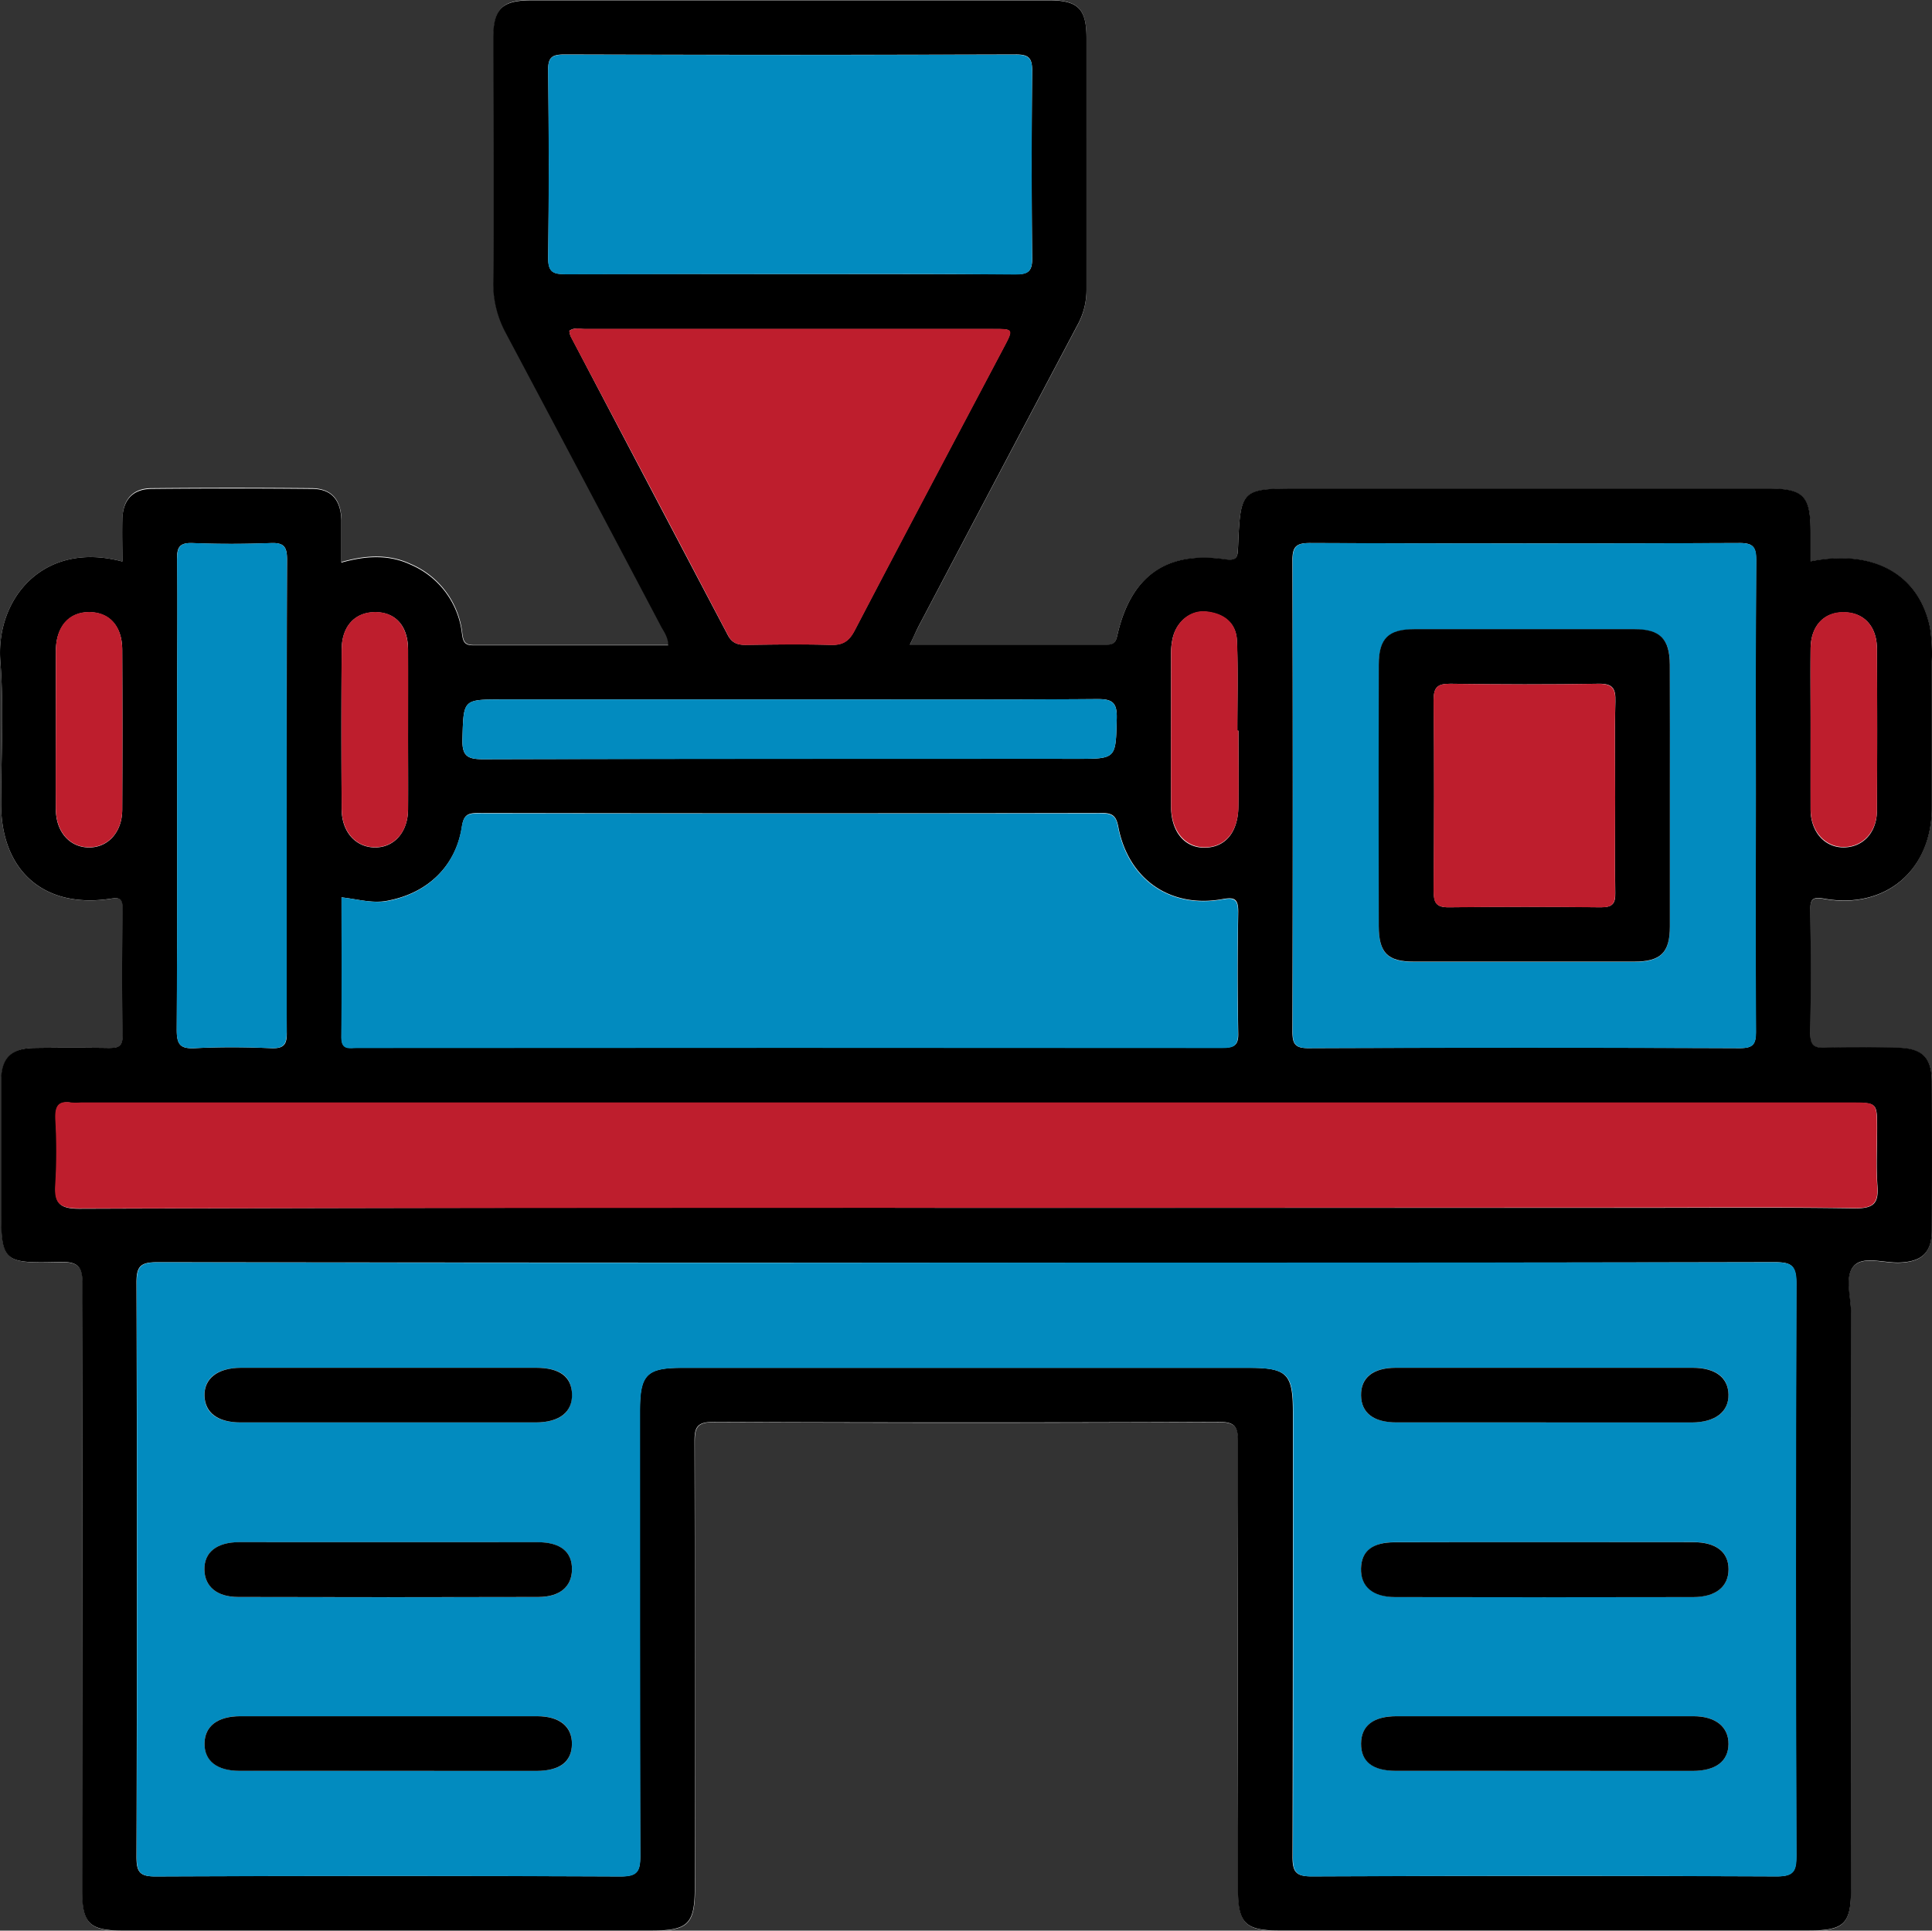
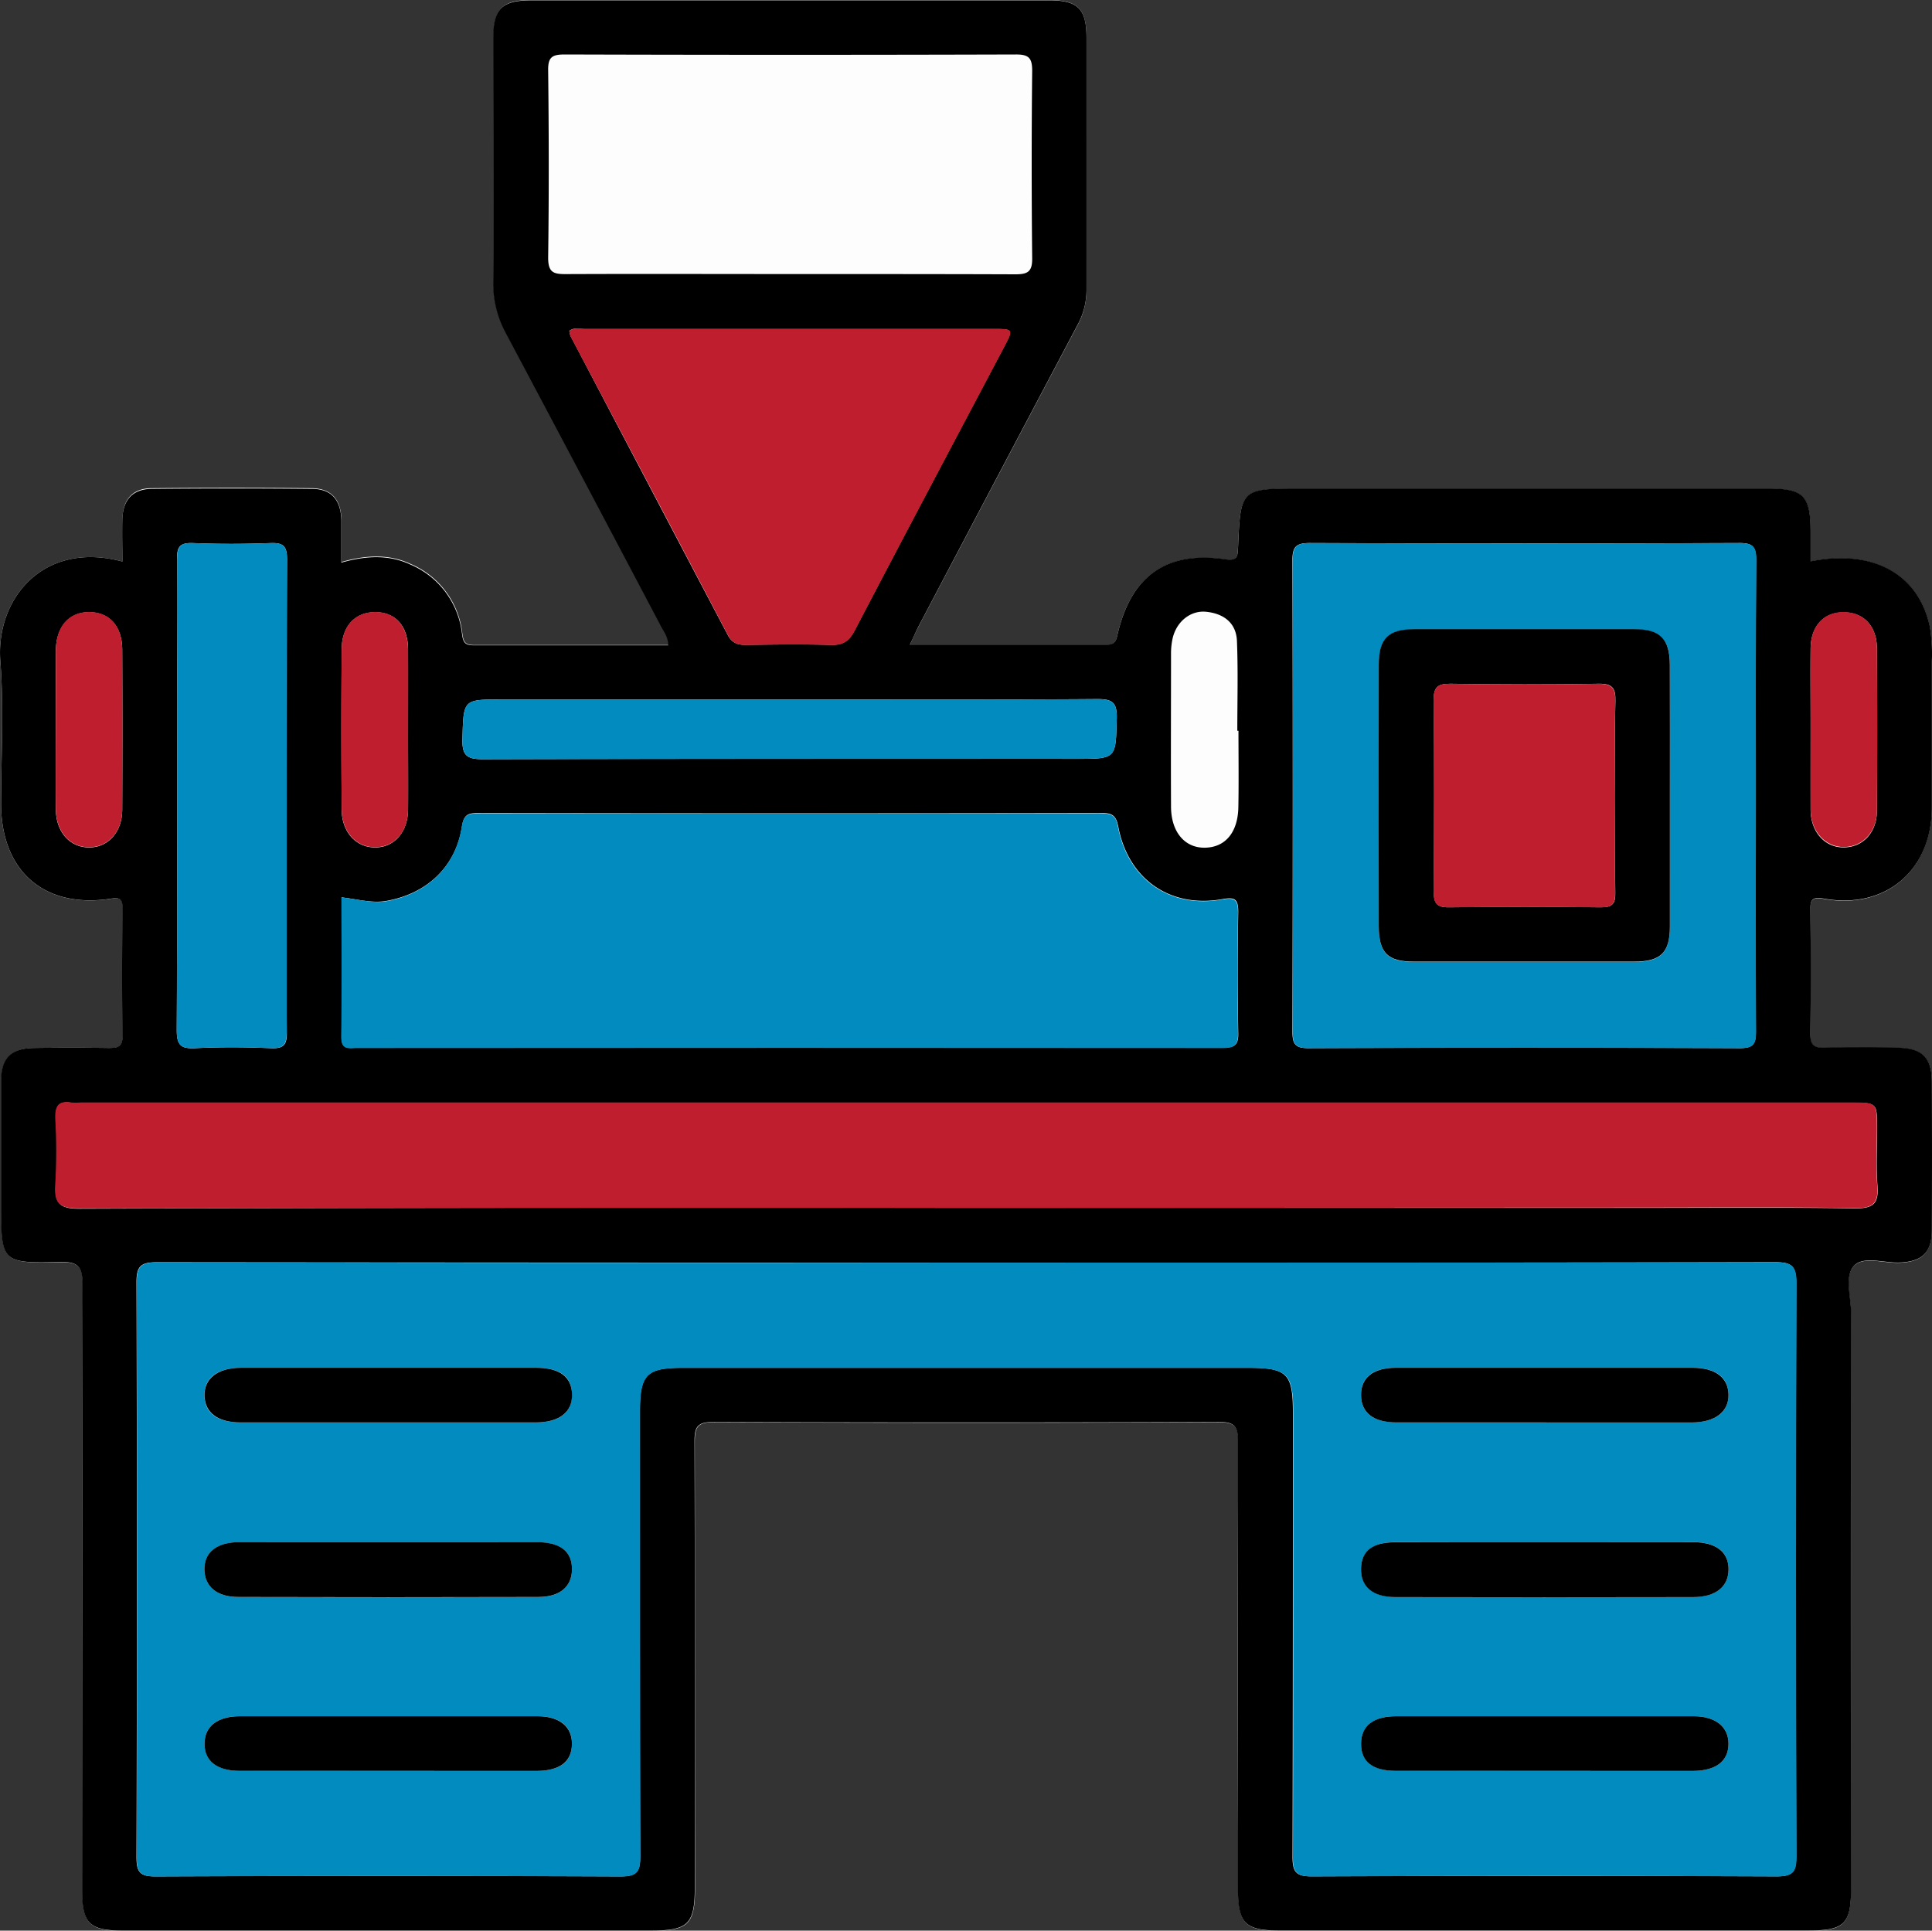
<svg xmlns="http://www.w3.org/2000/svg" viewBox="0 0 369.86 369.64">
  <rect x="0" y="0" width="369.86" height="369.64" fill="#333333" stroke="none" />
  <defs>
    <style>.cls-1{fill:#fdfdfd;}.cls-2{fill:#028bbf;}.cls-3{fill:#be1e2d;}</style>
  </defs>
  <g id="Layer_2" data-name="Layer 2">
    <g id="Layer_1-2" data-name="Layer 1">
      <path class="cls-1" d="M23.43,107.51C8.27,103.45-.87,114.68.07,126.63c.7,9.05.13,18.2.14,27.3,0,12.88,8.3,20.11,21,18.15,1.87-.29,2.32,0,2.3,1.92-.08,8.1-.11,16.21,0,24.31,0,2.2-1,2.37-2.7,2.34q-7.1-.12-14.21,0c-4.47.06-6.33,2-6.35,6.43,0,7.73,0,15.46,0,23.19,0,11.47,0,11.63,11.35,11.4,3.54-.08,4.25,1,4.24,4.35q-.18,58-.07,116c0,6.26,1.41,7.66,7.68,7.66H124.77c7,0,8.29-1.27,8.29-8.26q0-42.64-.05-85.3c0-2.68.37-3.83,3.55-3.82q48.44.21,96.89,0c3.08,0,3.6,1,3.59,3.77q-.14,42.84,0,85.67c0,6.53,1.4,7.93,7.86,7.93H346.23c6.81,0,8.1-1.26,8.1-8q0-55.18,0-110.36c0-3.07-1.37-7,.66-9,1.85-1.81,5.7-.42,8.67-.54,4.27-.17,6.12-1.91,6.14-6.22q.07-14.21,0-28.43c0-4.64-1.9-6.43-6.68-6.48-4.62,0-9.23-.11-13.84,0-2.1.06-2.77-.55-2.74-2.69q.18-11.79,0-23.57c0-2.15.4-2.68,2.65-2.27,11.74,2.09,20.56-5.43,20.61-17.44q0-14,0-28a33.3,33.3,0,0,0-.32-6.33c-2-10.29-10.79-15.23-22.89-12.82v-5.59c0-7-1.34-8.35-8.22-8.35H249c-11.47,0-11.5,0-12,11.3-.08,1.74-.14,2.59-2.45,2.25-11.23-1.63-18,3.14-20.6,14.29-.27,1.15-.4,2.07-2,2.06-12.42,0-24.84,0-37.78,0,.73-1.53,1.2-2.63,1.76-3.69Q191.09,91,206.27,62.29A13.91,13.91,0,0,0,208,55.53c-.06-16.08,0-32.17,0-48.26C208,1.6,206.33,0,200.57,0H101.81c-5.69,0-7.31,1.63-7.32,7.33,0,15.46.07,30.92,0,46.39a19.92,19.92,0,0,0,2.41,10q14.88,27.83,29.51,55.77c.61,1.17,1.58,2.23,1.57,4-12.48,0-24.91,0-37.33,0-1.71,0-1.94-.77-2.14-2.22A16.39,16.39,0,0,0,78.68,108c-4.24-2-8.67-1.72-13.31-.41,0-1.49,0-2.73,0-4s0-2.75,0-4.12c-.12-3.86-1.91-5.92-5.65-6q-15.33-.15-30.67,0c-3.57,0-5.46,2.08-5.6,5.67C23.35,102,23.43,104.72,23.43,107.51Z" />
      <path d="M23.43,107.51c0-2.79-.08-5.52,0-8.24.14-3.59,2-5.63,5.6-5.67q15.33-.15,30.67,0c3.74,0,5.53,2.09,5.65,6,0,1.37,0,2.74,0,4.12s0,2.47,0,4c4.64-1.31,9.07-1.6,13.31.41a16.39,16.39,0,0,1,9.78,13.2c.2,1.45.43,2.23,2.14,2.22,12.42,0,24.85,0,37.33,0,0-1.75-1-2.81-1.57-4q-14.7-27.92-29.51-55.77a19.92,19.92,0,0,1-2.41-10c.12-15.47,0-30.93,0-46.39,0-5.7,1.63-7.32,7.32-7.33h98.76C206.33,0,208,1.6,208,7.27c0,16.09,0,32.18,0,48.26a13.91,13.91,0,0,1-1.76,6.76Q191.06,91,175.94,119.74c-.56,1.06-1,2.16-1.76,3.69,12.94,0,25.36,0,37.78,0,1.6,0,1.73-.91,2-2.06,2.62-11.15,9.37-15.92,20.6-14.29,2.31.34,2.37-.51,2.45-2.25.48-11.3.51-11.3,12-11.3H338.4c6.88,0,8.22,1.36,8.22,8.35v5.59c12.1-2.41,20.86,2.53,22.89,12.82a33.3,33.3,0,0,1,.32,6.33q0,14,0,28c0,12-8.87,19.53-20.61,17.44-2.25-.41-2.69.12-2.65,2.27q.17,11.78,0,23.57c0,2.14.64,2.75,2.74,2.69,4.61-.15,9.22-.08,13.84,0,4.78.05,6.66,1.84,6.68,6.48q.06,14.22,0,28.43c0,4.31-1.87,6.05-6.14,6.22-3,.12-6.82-1.27-8.67.54-2,2-.65,5.92-.66,9q-.08,55.18,0,110.36c0,6.73-1.29,8-8.1,8H244.85c-6.46,0-7.86-1.4-7.86-7.93q0-42.84,0-85.67c0-2.77-.51-3.79-3.59-3.77q-48.45.18-96.89,0c-3.18,0-3.56,1.14-3.55,3.82q.12,42.65.05,85.3c0,7-1.29,8.26-8.29,8.26H23.4c-6.27,0-7.68-1.4-7.68-7.66q0-58,.07-116c0-3.32-.7-4.43-4.24-4.35C.21,241.89.2,241.73.2,230.26c0-7.73,0-15.46,0-23.19,0-4.48,1.88-6.37,6.35-6.43q7.11-.1,14.21,0c1.73,0,2.73-.14,2.7-2.34-.13-8.1-.1-16.21,0-24.31,0-1.87-.43-2.21-2.3-1.92C8.51,174,.22,166.81.21,153.93c0-9.1.56-18.25-.14-27.3C-.87,114.68,8.27,103.45,23.43,107.51ZM185.27,241.75q-77.61,0-155.23-.08c-3.1,0-3.92.75-3.91,3.88q.16,55,0,110c0,2.85.62,3.73,3.63,3.71q44.51-.18,89,0c3.25,0,3.82-1,3.8-3.95-.11-28.43-.07-56.86-.06-85.29,0-6.82,1.31-8.14,8-8.14H239c7.36,0,8.5,1.12,8.51,8.4,0,28.43,0,56.85-.07,85.28,0,2.92.74,3.7,3.68,3.69q44.52-.17,89,0c3.3,0,3.76-1.05,3.75-4q-.15-54.79,0-109.59c0-3.48-1.06-4-4.19-4Q262.52,241.82,185.27,241.75ZM185,231.26H311.85c14.47,0,28.94-.13,43.4.1,3.58,0,4.41-1.1,4.17-4.37-.26-3.6-.06-7.23-.06-10.85,0-5,0-5-4.86-5H15.55a11.65,11.65,0,0,1-1.87,0c-2.6-.41-3.13.86-3,3.19a105.83,105.83,0,0,1,0,12.34c-.27,3.63.62,4.77,4.57,4.76Q100.1,231.13,185,231.26ZM65.38,171.81c0,9.1.05,17.94,0,26.78,0,2.52,1.6,2,3,2q82.83,0,165.67,0c2.16,0,3.08-.38,3-2.83q-.22-11.58,0-23.18c0-2.46-.67-2.86-3-2.44-10,1.8-18-3.77-19.95-13.77-.36-1.89-.9-2.71-3-2.71q-59.84.11-119.67,0c-2,0-2.67.49-3,2.61-1.15,7.53-6.51,12.65-14,14.13C71.47,173.06,68.73,172.2,65.38,171.81Zm270.76-19.54c0-15-.05-29.93.05-44.89,0-2.46-.39-3.42-3.17-3.41q-41.14.16-82.3,0c-2.65,0-3.31.76-3.3,3.34q.12,45.08,0,90.15c0,2.29.41,3.23,3,3.22q41.34-.16,82.67,0c2.52,0,3.07-.78,3.05-3.15C336.09,182.44,336.14,167.36,336.14,152.27ZM151,52.47c14.47,0,28.93,0,43.39.05,2.36,0,3.24-.5,3.21-3.06q-.19-18,0-35.91c0-2.43-.64-3.13-3.12-3.12q-43.2.13-86.41,0c-2.37,0-3.16.52-3.13,3,.14,12,.16,23.94,0,35.91,0,2.82,1,3.16,3.43,3.14C122.55,52.42,136.76,52.47,151,52.47ZM109,63.34a4.27,4.27,0,0,0,.23,1Q124.26,93,139.32,121.57c.85,1.63,2,1.92,3.58,1.89,5.36-.07,10.73-.14,16.09,0,2.3.08,3.51-.67,4.6-2.74,9.45-18.11,19-36.14,28.56-54.21C194,63,194,63,190.06,63q-39.09,0-78.18,0C110.94,63,109.92,62.65,109,63.34ZM54.89,152.68c0-15.2,0-30.4.06-45.6,0-2.43-.64-3.19-3.1-3.1-5,.19-10,.21-14.94,0-2.54-.1-3.08.79-3,3.16.13,9,0,17.93,0,26.9,0,21.06.06,42.11-.07,63.16,0,2.81.68,3.63,3.49,3.49,4.85-.25,9.72-.22,14.57,0,2.55.11,3.06-.8,3-3.15C54.84,182.58,54.89,167.63,54.89,152.68Zm96.52-18.76H96.11c-7.53,0-7.36,0-7.58,7.58-.09,3.16.86,3.87,3.92,3.86q56.8-.15,113.59-.07c7.72,0,7.56,0,7.75-7.79.07-3-.85-3.67-3.72-3.65C190.51,134,171,133.92,151.41,133.92Zm85.68,6h-.22c0-5.72.16-11.46-.07-17.17-.13-3.52-2.58-5.29-5.92-5.62-3-.29-5.68,1.91-6.4,5.12a13.34,13.34,0,0,0-.3,3c0,9.72-.05,19.43,0,29.15,0,4.91,2.65,8,6.56,7.9s6.24-3,6.33-7.76S237.09,144.74,237.09,139.88Zm109.53-.51c0,5.23,0,10.46,0,15.69.05,4.28,2.79,7.24,6.46,7.15s6.21-2.93,6.24-7q.09-15.49,0-31c0-4.4-2.59-7.08-6.48-7-3.73,0-6.16,2.65-6.22,6.89C346.57,129.16,346.63,134.27,346.62,139.37Zm-335.93.19c0,5.1,0,10.21,0,15.31,0,4.34,2.63,7.3,6.29,7.35s6.4-2.9,6.42-7.2q.07-15.32,0-30.63c0-4.48-2.44-7.18-6.27-7.22s-6.41,2.73-6.44,7.45C10.66,129.6,10.69,134.58,10.69,139.56Zm67.43.1c0-5.1,0-10.21,0-15.31,0-4.54-2.4-7.18-6.28-7.18s-6.39,2.67-6.43,7.12q-.11,15.31,0,30.62c0,4.35,2.71,7.29,6.37,7.31s6.29-2.91,6.34-7.25C78.16,149.87,78.11,144.76,78.12,139.66Z" />
      <path class="cls-2" d="M185.27,241.75q77.23,0,154.48-.07c3.13,0,4.2.51,4.19,4q-.22,54.79,0,109.59c0,2.94-.45,4-3.75,4q-44.52-.22-89,0c-2.94,0-3.69-.77-3.68-3.69.11-28.43.07-56.85.07-85.28,0-7.28-1.15-8.4-8.51-8.4H130.54c-6.7,0-8,1.32-8,8.14,0,28.43,0,56.86.06,85.29,0,3-.55,4-3.8,3.95q-44.51-.21-89,0c-3,0-3.64-.86-3.63-3.71q.13-55,0-110c0-3.13.81-3.88,3.91-3.88Q107.65,241.84,185.27,241.75ZM74.52,295.27c-9.58,0-19.16,0-28.74,0-4.34,0-6.72,2-6.65,5.3.07,3.16,2.4,5.19,6.47,5.2q28.74.09,57.48,0c4.11,0,6.36-2,6.42-5.21.06-3.43-2.17-5.27-6.61-5.28C93.43,295.25,84,295.27,74.52,295.27Zm221.28,0c-9.58,0-19.16,0-28.75,0-4.25,0-6.4,1.73-6.5,5s2.19,5.48,6.51,5.49q28.54.09,57.11,0c4.32,0,6.74-2,6.74-5.31s-2.37-5.18-6.75-5.2C314.71,295.25,305.25,295.27,295.8,295.27ZM74.29,339.05c9.47,0,18.95,0,28.43,0,4.5,0,6.74-1.74,6.77-5.14s-2.34-5.32-6.67-5.33q-28.42,0-56.86,0c-4.3,0-6.78,1.95-6.81,5.22s2.37,5.23,6.7,5.24C55.33,339.07,64.81,339.05,74.29,339.05Zm221.35,0c9.48,0,19,0,28.44,0,4.39,0,6.79-1.86,6.82-5.14s-2.46-5.32-6.7-5.33q-28.44,0-56.87,0c-4.37,0-6.73,1.87-6.77,5.22s2.19,5.23,6.65,5.24C276.69,339.07,286.17,339.05,295.64,339.05ZM74.11,272.34q14.22,0,28.43,0c4.62,0,7-1.91,6.95-5.4s-2.37-5.06-6.87-5.06q-28.25,0-56.49,0c-4.55,0-7.08,2-7,5.36s2.55,5.1,6.9,5.1Q60.09,272.36,74.11,272.34Zm221.3,0q14.22,0,28.43,0c4.57,0,7.11-2,7.06-5.34s-2.5-5.13-6.85-5.13q-28.43,0-56.86,0c-4.39,0-6.68,1.88-6.63,5.29s2.39,5.16,6.8,5.17Q281.39,272.36,295.41,272.34Z" />
      <path class="cls-3" d="M185,231.26q-84.93,0-169.85.11c-3.95,0-4.84-1.13-4.57-4.76a105.83,105.83,0,0,0,0-12.34c-.09-2.33.44-3.6,3-3.19a11.65,11.65,0,0,0,1.87,0h339c4.86,0,4.86,0,4.86,5,0,3.62-.2,7.25.06,10.85.24,3.27-.59,4.42-4.17,4.37-14.46-.23-28.93-.1-43.4-.1Z" />
      <path class="cls-2" d="M65.38,171.81c3.35.39,6.09,1.25,9,.67,7.48-1.48,12.84-6.6,14-14.13.32-2.12,1-2.61,3-2.61q59.84.07,119.67,0c2.14,0,2.68.82,3,2.71,1.94,10,10,15.57,19.95,13.77,2.33-.42,3,0,3,2.44q-.21,11.6,0,23.18c.05,2.45-.87,2.83-3,2.83q-82.83-.07-165.67,0c-1.4,0-3,.5-3-2C65.43,189.75,65.38,180.91,65.38,171.81Z" />
      <path class="cls-2" d="M336.14,152.27c0,15.09-.05,30.17.05,45.26,0,2.37-.53,3.16-3.05,3.15q-41.34-.13-82.67,0c-2.63,0-3-.93-3-3.22q.09-45.08,0-90.15c0-2.58.65-3.35,3.3-3.34q41.14.15,82.3,0c2.78,0,3.19,1,3.17,3.41C336.09,122.34,336.14,137.31,336.14,152.27Zm-16.46.13c0-8.35,0-16.7,0-25.05,0-4.95-1.83-6.83-6.71-6.84q-21.12,0-42.25,0c-4.92,0-6.75,1.79-6.76,6.78q-.07,25,0,50.1c0,5.11,1.7,6.76,6.71,6.77q21.14,0,42.25,0c5,0,6.75-1.76,6.77-6.71C319.7,169.1,319.68,160.75,319.68,152.4Z" />
-       <path class="cls-2" d="M151,52.47c-14.21,0-28.42,0-42.64.05-2.41,0-3.47-.32-3.43-3.14.17-12,.15-23.94,0-35.91,0-2.52.76-3,3.13-3q43.21.12,86.41,0c2.48,0,3.14.69,3.12,3.12q-.18,18,0,35.91c0,2.56-.85,3.07-3.21,3.06C179.9,52.42,165.44,52.47,151,52.47Z" />
      <path class="cls-3" d="M109,63.34c1-.69,2-.38,2.92-.38q39.09,0,78.18,0c3.93,0,4,0,2.09,3.59-9.53,18.07-19.11,36.1-28.56,54.21-1.09,2.07-2.3,2.82-4.6,2.74-5.36-.17-10.73-.1-16.09,0-1.62,0-2.73-.26-3.58-1.89q-15-28.63-30.13-57.19A4.27,4.27,0,0,1,109,63.34Z" />
      <path class="cls-2" d="M54.89,152.68c0,14.95,0,29.9,0,44.85,0,2.35-.49,3.26-3,3.15-4.85-.21-9.72-.24-14.57,0-2.81.14-3.5-.68-3.49-3.49.13-21,.07-42.1.07-63.16,0-9,.08-17.94,0-26.9,0-2.37.51-3.26,3-3.16,5,.21,10,.19,14.94,0,2.46-.09,3.11.67,3.1,3.1C54.84,122.28,54.89,137.48,54.89,152.68Z" />
      <path class="cls-2" d="M151.41,133.92c19.55,0,39.1.06,58.66-.07,2.87,0,3.79.65,3.72,3.65-.19,7.79,0,7.79-7.75,7.79q-56.79,0-113.59.07c-3.06,0-4-.7-3.92-3.86.22-7.58,0-7.58,7.58-7.58Z" />
-       <path class="cls-3" d="M237.09,139.88c0,4.86.08,9.72,0,14.58s-2.55,7.68-6.33,7.76-6.54-3-6.56-7.9c-.05-9.72,0-19.43,0-29.15a13.34,13.34,0,0,1,.3-3c.72-3.21,3.36-5.41,6.4-5.12,3.34.33,5.79,2.1,5.92,5.62.23,5.71.07,11.45.07,17.17Z" />
      <path class="cls-3" d="M346.62,139.37c0-5.1-.05-10.21,0-15.31.06-4.24,2.49-6.84,6.22-6.89,3.89,0,6.46,2.63,6.48,7q.09,15.49,0,31c0,4.08-2.69,6.93-6.24,7s-6.41-2.87-6.46-7.15C346.58,149.83,346.62,144.6,346.62,139.37Z" />
      <path class="cls-3" d="M10.69,139.56c0-5,0-10,0-14.94,0-4.72,2.47-7.49,6.44-7.45s6.25,2.74,6.27,7.22q.07,15.31,0,30.63c0,4.3-2.75,7.24-6.42,7.2s-6.25-3-6.29-7.35C10.65,149.77,10.69,144.66,10.69,139.56Z" />
      <path class="cls-3" d="M78.12,139.66c0,5.1,0,10.21,0,15.31,0,4.34-2.66,7.26-6.34,7.25s-6.34-3-6.37-7.31q-.09-15.3,0-30.62c0-4.45,2.57-7.12,6.43-7.12s6.23,2.64,6.28,7.18C78.16,129.45,78.12,134.56,78.12,139.66Z" />
      <path d="M74.52,295.27c9.46,0,18.91,0,28.37,0,4.44,0,6.67,1.85,6.61,5.28-.06,3.23-2.31,5.2-6.42,5.21q-28.74.08-57.48,0c-4.07,0-6.4-2-6.47-5.2-.07-3.33,2.31-5.28,6.65-5.3C55.36,295.25,64.94,295.27,74.52,295.27Z" />
      <path d="M295.8,295.27c9.45,0,18.91,0,28.36,0,4.38,0,6.76,1.9,6.75,5.2s-2.42,5.3-6.74,5.31q-28.56.06-57.11,0c-4.32,0-6.61-2.08-6.51-5.49s2.25-5,6.5-5C276.64,295.25,286.22,295.27,295.8,295.27Z" />
      <path d="M74.29,339.05c-9.48,0-19,0-28.44,0-4.33,0-6.74-1.93-6.7-5.24s2.51-5.21,6.81-5.22q28.42,0,56.86,0c4.33,0,6.7,2,6.67,5.33s-2.27,5.13-6.77,5.14C93.24,339.07,83.76,339.05,74.29,339.05Z" />
      <path d="M295.64,339.05c-9.47,0-18.95,0-28.43,0-4.46,0-6.69-1.8-6.65-5.24s2.4-5.21,6.77-5.22q28.44,0,56.87,0c4.24,0,6.73,2.05,6.7,5.33s-2.43,5.13-6.82,5.14C314.6,339.07,305.12,339.05,295.64,339.05Z" />
      <path d="M74.11,272.34q-14,0-28.06,0c-4.35,0-6.81-1.85-6.9-5.1s2.43-5.36,7-5.36q28.24,0,56.49,0c4.5,0,6.78,1.71,6.87,5.06s-2.33,5.4-6.95,5.4Q88.32,272.36,74.11,272.34Z" />
      <path d="M295.41,272.34q-14,0-28.05,0c-4.41,0-6.75-1.82-6.8-5.17s2.24-5.29,6.63-5.29q28.43,0,56.86,0c4.35,0,6.79,1.87,6.85,5.13s-2.49,5.33-7.06,5.34Q309.64,272.36,295.41,272.34Z" />
      <path d="M319.68,152.4c0,8.35,0,16.7,0,25,0,5-1.78,6.7-6.77,6.71q-21.12,0-42.25,0c-5,0-6.69-1.66-6.71-6.77q-.06-25,0-50.1c0-5,1.84-6.77,6.76-6.78q21.14,0,42.25,0c4.88,0,6.69,1.89,6.71,6.84C319.7,135.7,319.68,144.05,319.68,152.4Zm-10.48.25c0-6.1-.11-12.21.05-18.3.07-2.47-.43-3.49-3.2-3.44-9.47.17-18.94.14-28.4,0-2.41,0-3.21.63-3.18,3.13.12,12.2.09,24.41,0,36.61,0,2.17.49,3.09,2.88,3.06q14.56-.18,29.14,0c2.13,0,2.79-.64,2.74-2.76C309.12,164.86,309.2,158.76,309.2,152.65Z" />
      <path class="cls-3" d="M309.2,152.65c0,6.11-.08,12.21,0,18.31.05,2.12-.61,2.78-2.74,2.76q-14.56-.15-29.14,0c-2.39,0-2.89-.89-2.88-3.06.08-12.2.11-24.41,0-36.61,0-2.5.77-3.16,3.18-3.13,9.46.12,18.93.15,28.4,0,2.77,0,3.27,1,3.2,3.44C309.09,140.44,309.2,146.55,309.2,152.65Z" />
    </g>
  </g>
</svg>